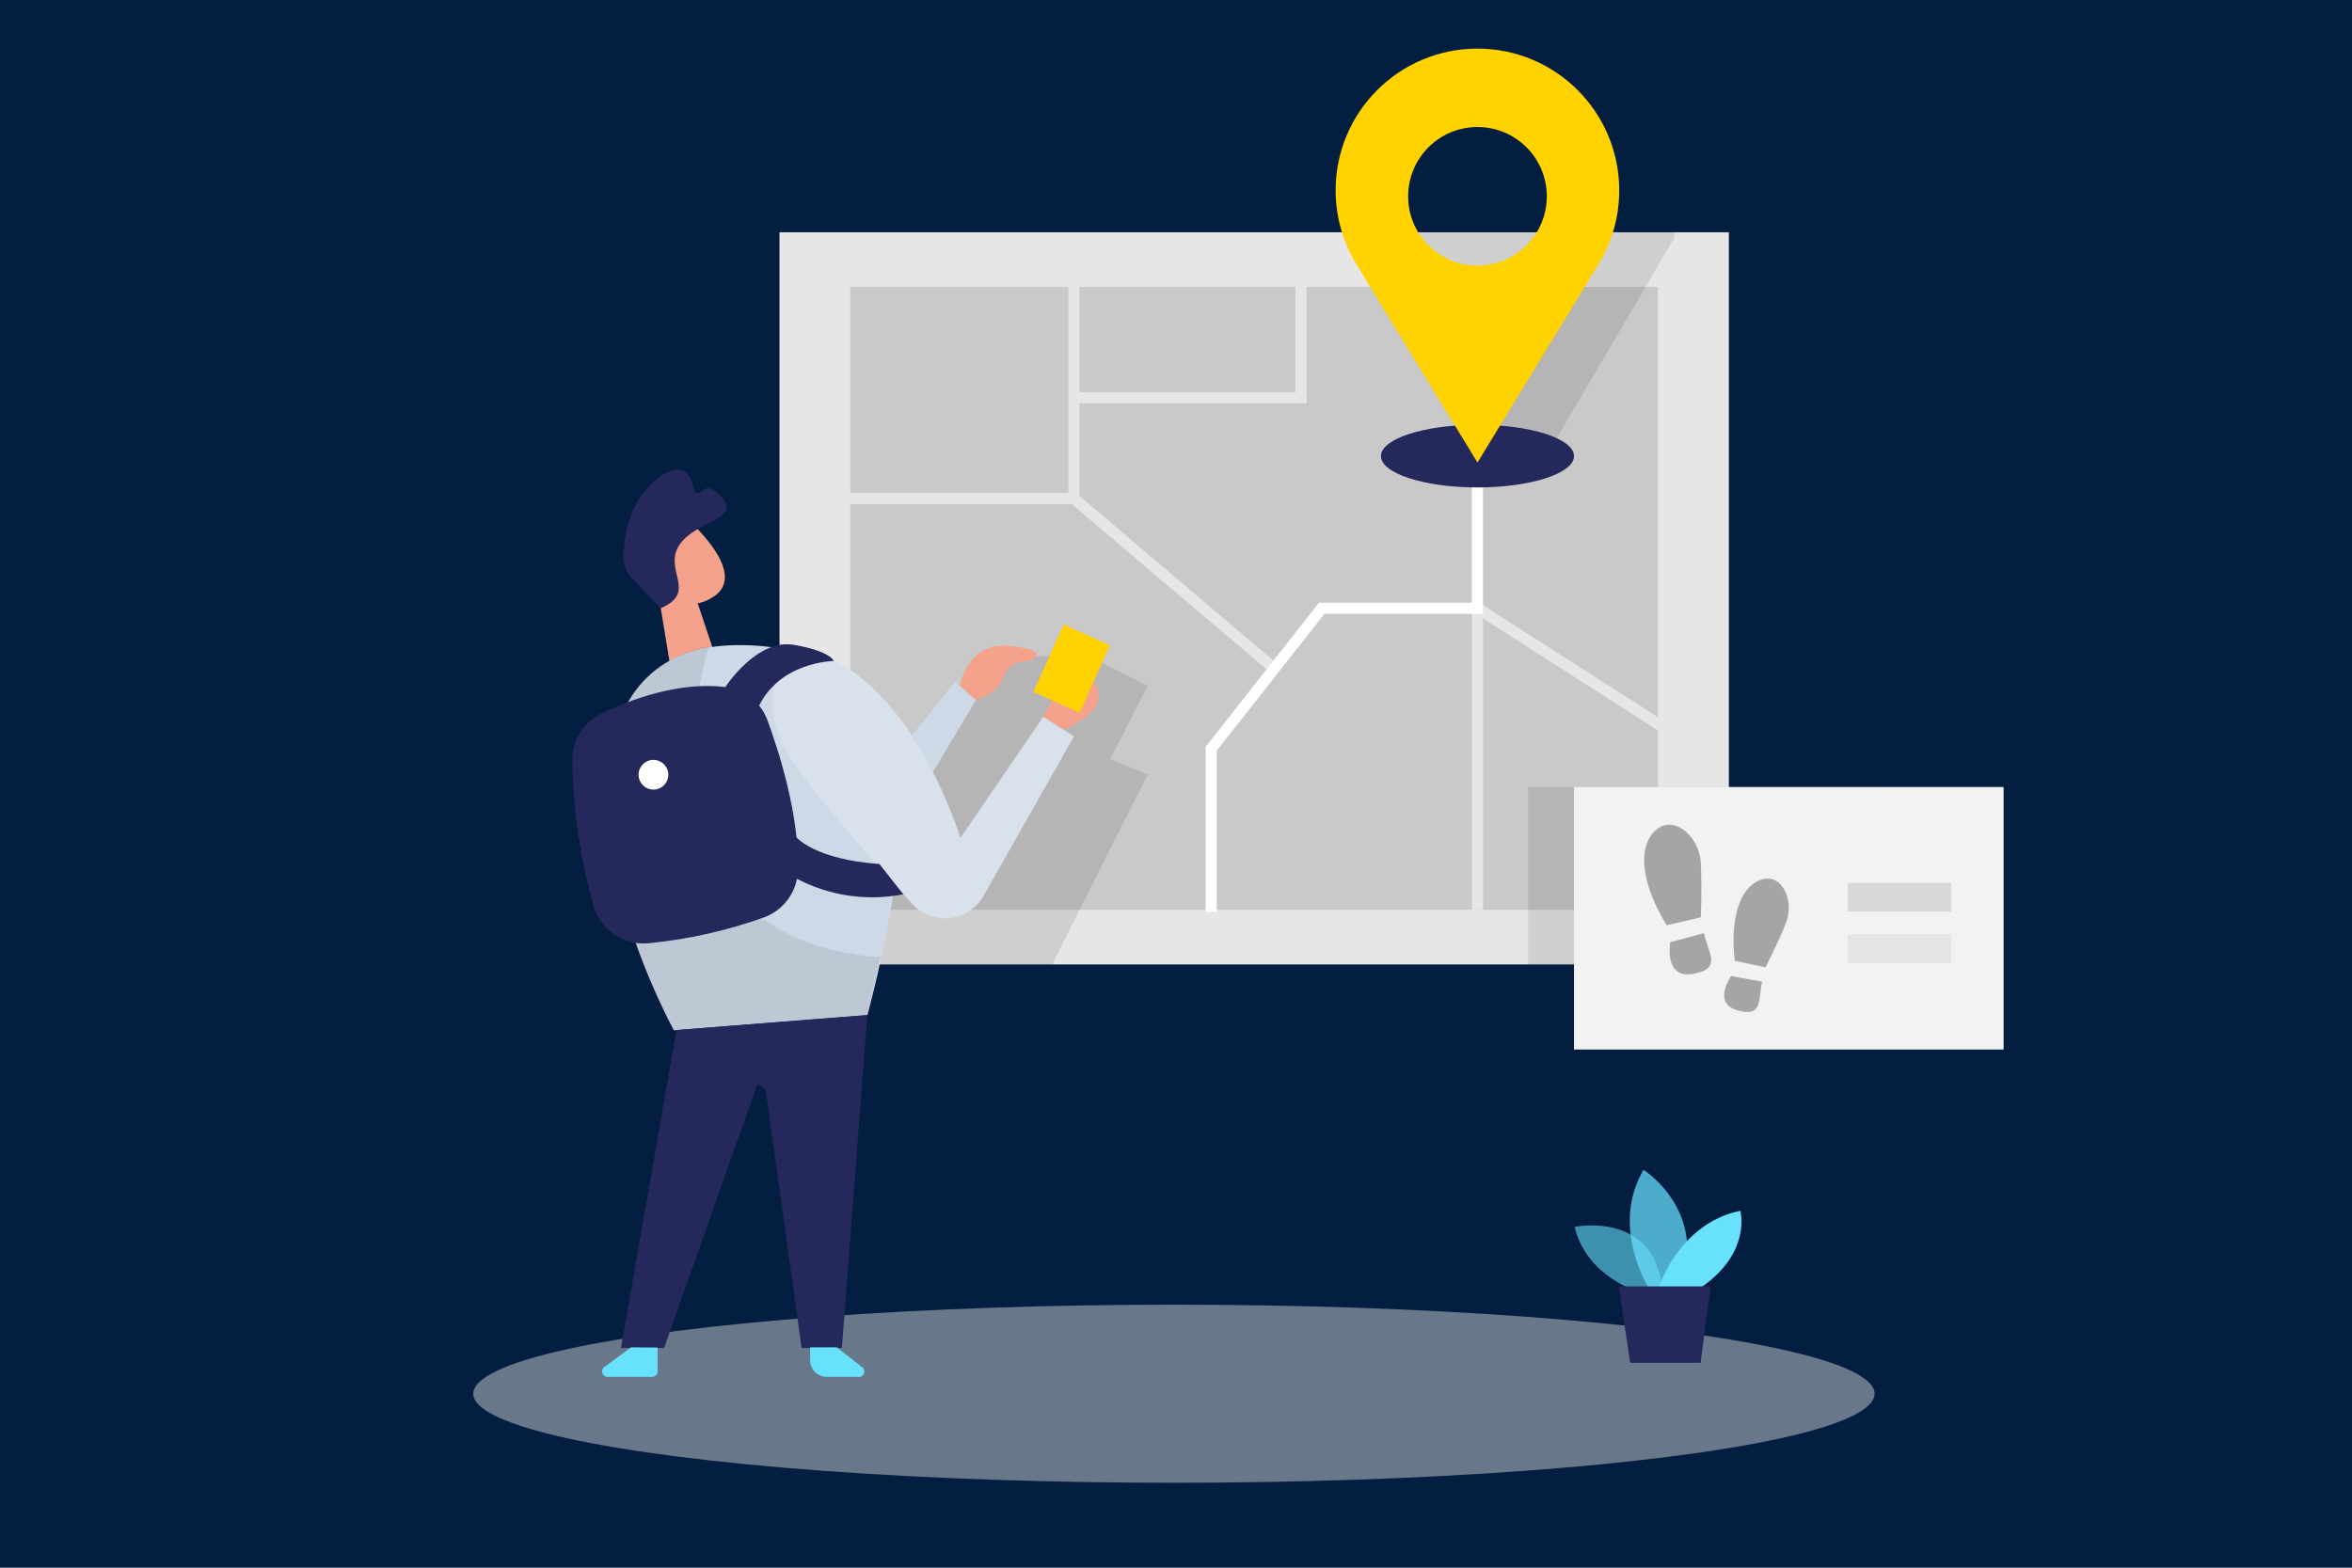
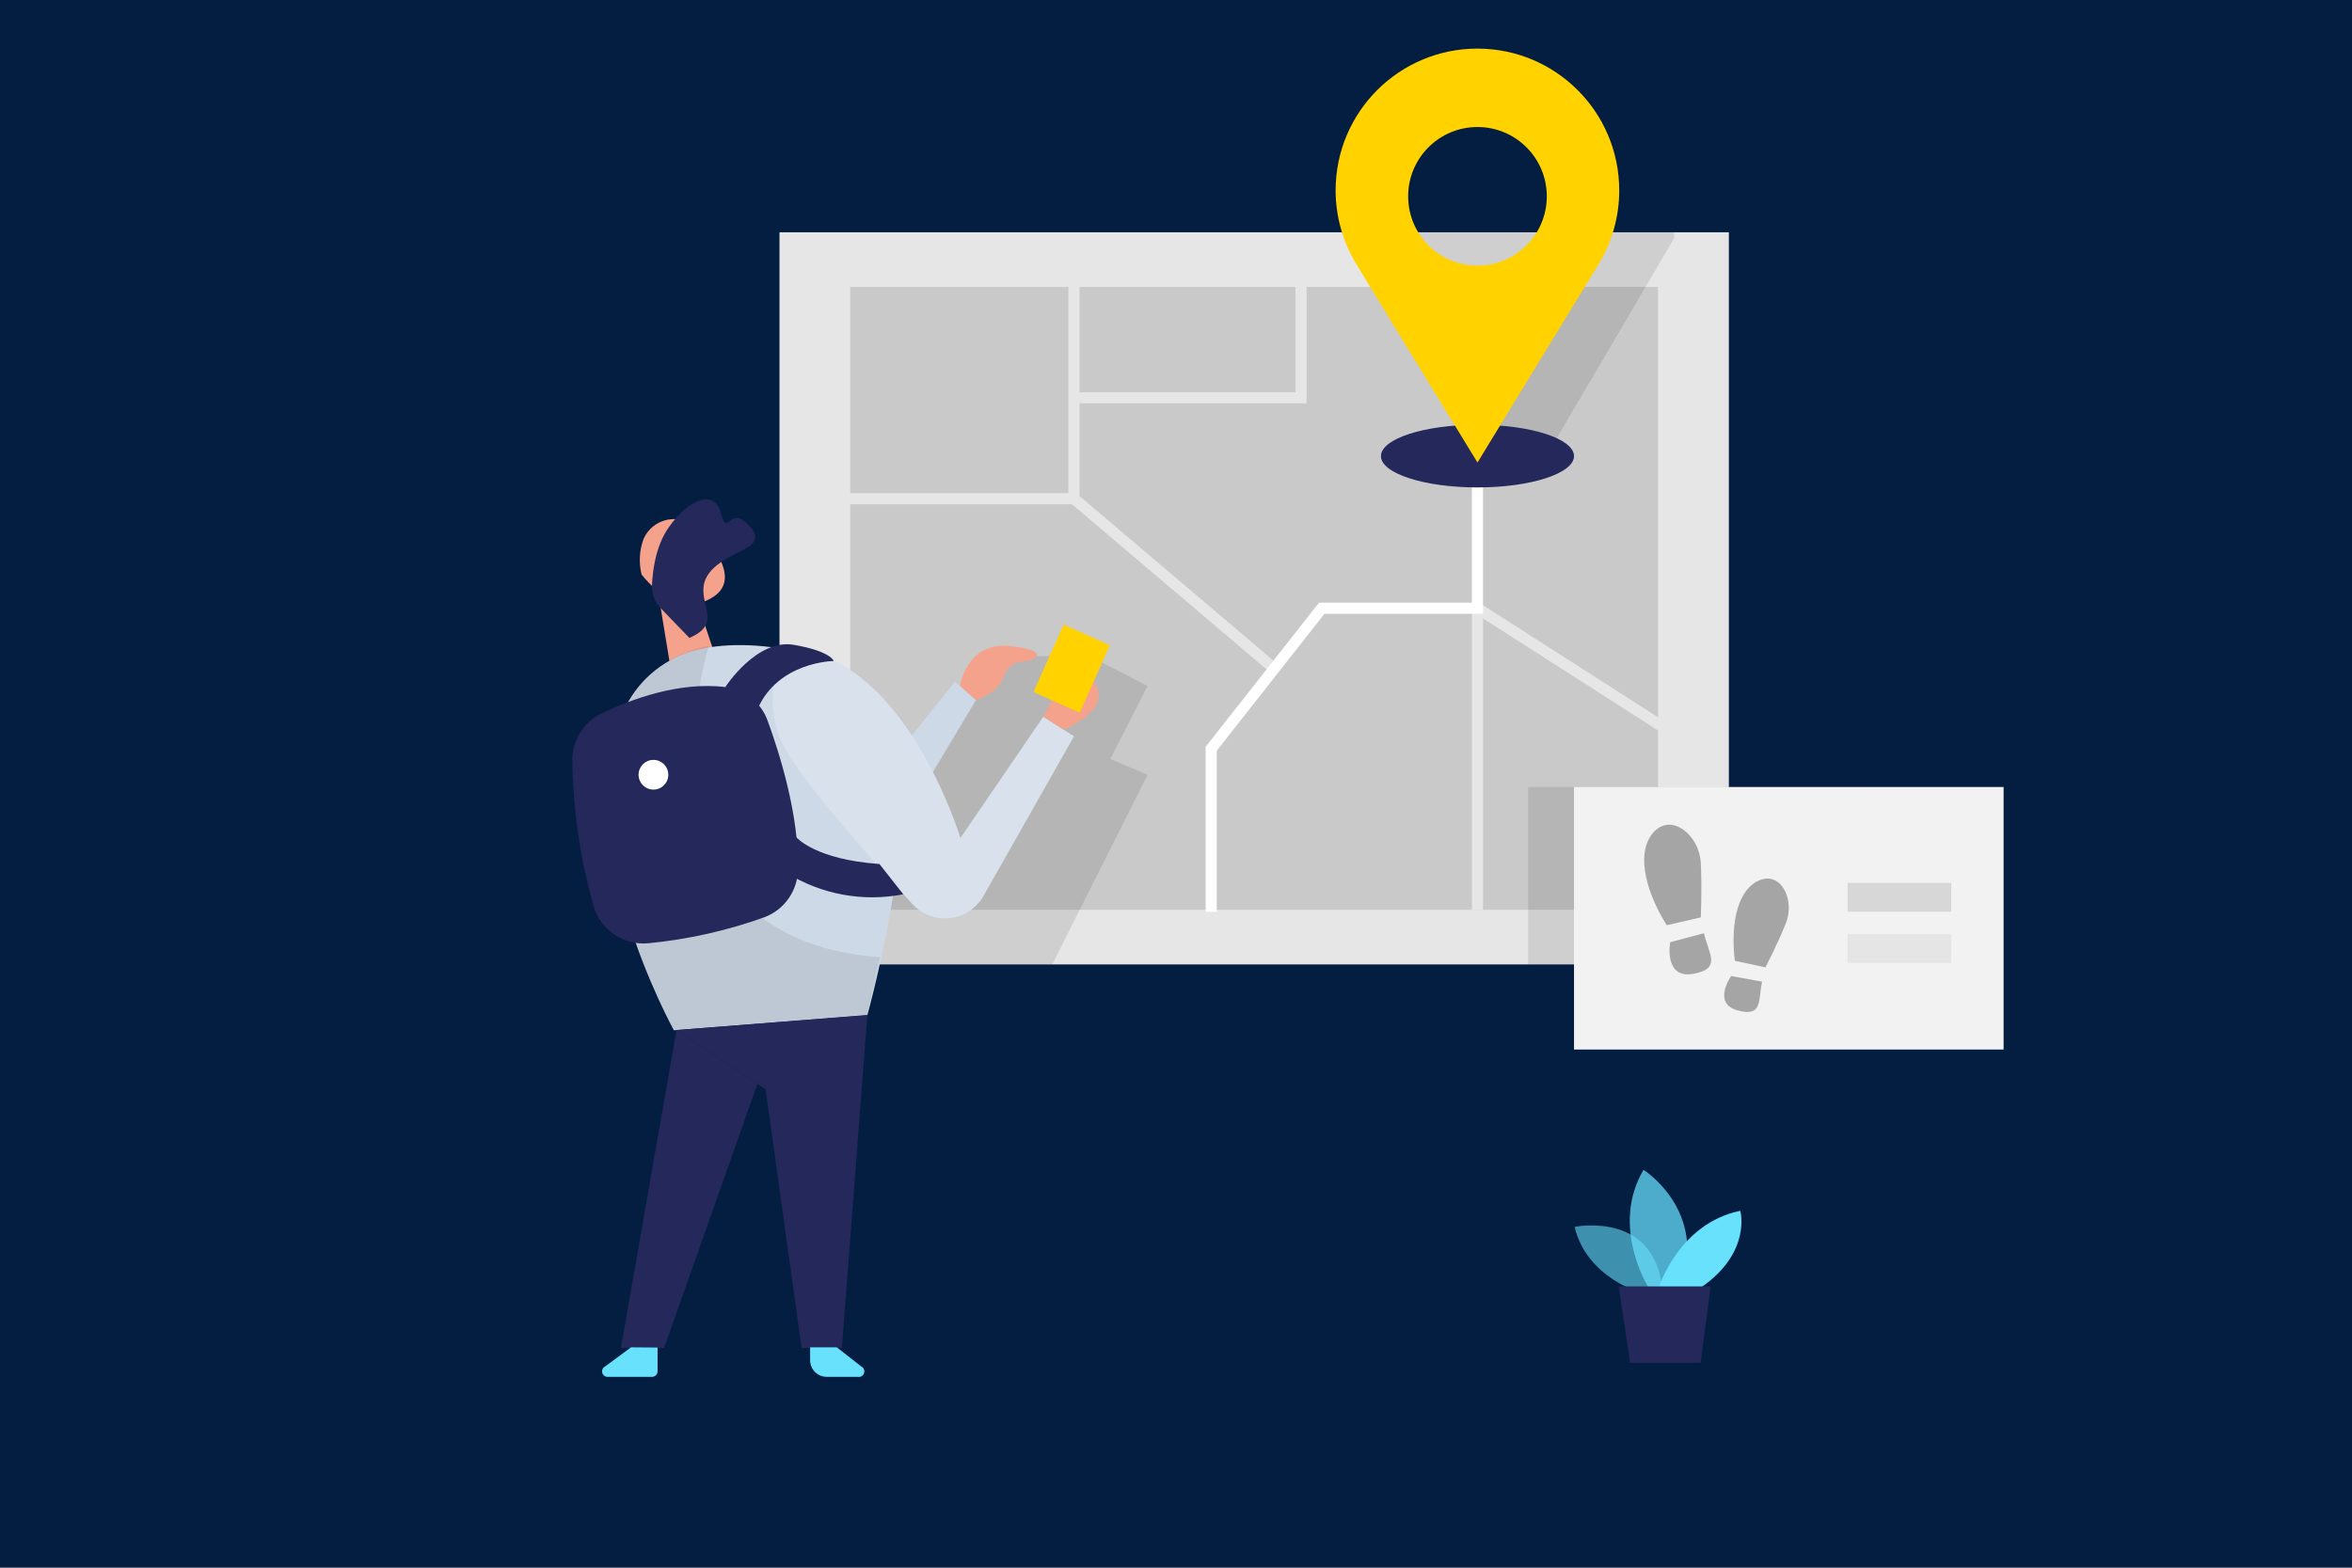
<svg xmlns="http://www.w3.org/2000/svg" id="Ebene_1" data-name="Ebene 1" viewBox="0 0 1500 1000">
  <defs>
    <style> .cls-1 { stroke: #fff; } .cls-1, .cls-2 { fill: none; stroke-miterlimit: 10.15; stroke-width: 7.1px; } .cls-2 { stroke: #e6e6e6; } .cls-3 { fill: #f4a28c; } .cls-4 { fill: #f2f2f2; } .cls-5 { fill: #041e42; } .cls-6, .cls-7, .cls-8 { fill: #68e1fd; } .cls-9, .cls-10 { fill: #e6e6e6; } .cls-11, .cls-12 { fill: #fff; } .cls-13 { fill: #ffd200; } .cls-14 { fill: #ced9e7; } .cls-15 { fill: #a5a5a5; } .cls-16, .cls-17, .cls-18 { fill: #c9c9c9; } .cls-19 { fill: #24285b; } .cls-12 { opacity: .2; } .cls-12, .cls-17, .cls-20, .cls-21, .cls-7, .cls-18, .cls-8, .cls-10 { isolation: isolate; } .cls-17 { opacity: .31; } .cls-20 { opacity: .08; } .cls-21 { opacity: .1; } .cls-7 { opacity: .73; } .cls-18 { opacity: .67; } .cls-8 { opacity: .58; } .cls-10 { opacity: .45; } </style>
  </defs>
  <g>
    <rect class="cls-5" x="-7282.5" y="-7676.5" width="9625" height="9685" />
-     <path d="M2342-7676V2008H-7282V-7676H2342m1-1H-7283V2009H2343V-7677h0Z" />
  </g>
  <rect class="cls-9" x="497.12" y="148.17" width="605.47" height="467.02" />
  <rect class="cls-16" x="542.28" y="183.01" width="515.14" height="397.35" />
  <polygon class="cls-21" points="694.87 418.56 731.89 437.56 708.1 484.17 731.89 494.19 671.08 615.19 559.98 615.19 571.47 510.65 588.86 481.04 632.29 418.56 677.25 418.56 694.87 418.56" />
  <polygon class="cls-14" points="547.32 511.82 609.09 434.85 622.46 446.52 569.78 534.56 547.32 511.82" />
-   <ellipse class="cls-10" cx="748.68" cy="889.03" rx="446.85" ry="56.8" />
  <path class="cls-8" d="M1047.23,824.9s-35.26-9.48-43.01-42.31c0,0,54.44-11.25,56.24,44.99l-13.22-2.68Z" />
  <path class="cls-7" d="M1051.4,821.37s-24.68-38.78-3.24-75.17c0,0,41.57,26.16,23.34,75.17h-20.1Z" />
  <path class="cls-6" d="M1057.85,821.37s12.83-41.07,52.04-49.01c0,0,7.47,26.58-25.21,49.01h-26.83Z" />
  <polygon class="cls-19" points="1032.32 820.56 1039.65 869.32 1084.57 869.32 1090.99 820.56 1032.32 820.56" />
  <polygon class="cls-3" points="445.01 384.99 456.43 419.19 429.35 436.4 419.62 377.13 445.01 384.99" />
  <path class="cls-3" d="M410.31,344.06c4.54-10.77,16.95-15.81,27.71-11.27,2.88,1.22,5.46,3.06,7.55,5.39,11.49,12.27,25.39,31.73,9.7,42.31-24.05,16.29-46.12-14.1-46.12-14.1-1.81-7.39-1.41-15.15,1.16-22.32Z" />
  <path class="cls-3" d="M427.91,365.22s-6.17-5.15-8.96,2.19c-2.79,7.33,8.11,10.86,11.35,7.05,3.24-3.81-2.4-9.24-2.4-9.24Z" />
  <path class="cls-14" d="M397.76,453.36c8.27-18.34,24.11-32.18,43.4-37.9,36.77-11.04,104.47,1.06,125.13,35.47,28.21,47.07-13.12,196.67-13.12,196.67l-123.4,9.59s-68.15-122.73-32.01-203.82Z" />
  <polygon class="cls-19" points="553.17 647.41 536.92 859.87 511.22 859.87 488.27 694.84 431.47 657 553.17 647.41" />
  <polygon class="cls-19" points="431.47 657 396 859.87 423.53 859.87 483.05 691.35 431.47 657" />
  <path class="cls-20" d="M452.02,412.07s-57.82,186.16,109.3,198.53l-8.14,36.67-123.4,9.59s-43.54-68.36-41.71-164.4c0,0,1.06-47.49,34.48-68.47,8.86-6.03,18.91-10.1,29.48-11.92Z" />
  <path class="cls-6" d="M402.45,859.45l-16.61,12.23c-1.72,.92-2.36,3.06-1.44,4.77,.7,1.31,2.15,2.04,3.62,1.82h27.82c1.95,0,3.53-1.58,3.53-3.53v-15.16l-16.92-.14Z" />
  <path class="cls-6" d="M533.71,859.45l15.62,12.23c1.73,.89,2.41,3.02,1.51,4.75-.72,1.39-2.27,2.14-3.81,1.84h-19.78c-5.84,0-10.58-4.74-10.58-10.58h0v-8.25h17.03Z" />
  <path class="cls-14" d="M502.23,414.33c-12.57,20.17-12.57,45.73,0,65.9,13.47,22.74,52.67,66.99,79.51,96.32,10.45,11.55,28.29,12.44,39.84,1.99,2.32-2.1,4.27-4.57,5.78-7.31l57.58-101.54-19.53-12.52-52.89,77.39s-36-118.75-110.28-120.23Z" />
  <path class="cls-12" d="M502.23,414.33c-12.57,20.17-12.57,45.73,0,65.9,13.47,22.74,52.67,66.99,79.51,96.32,10.45,11.55,28.29,12.44,39.84,1.99,2.32-2.1,4.27-4.57,5.78-7.31l57.58-101.54-19.53-12.52-52.89,77.39s-36-118.75-110.28-120.23Z" />
  <line class="cls-2" x1="942.27" y1="387.99" x2="942.27" y2="580.36" />
  <path class="cls-3" d="M678.13,465.35s32.68-12.02,19.36-30.53-32.08,22.35-32.08,22.35l12.73,8.18Z" />
  <rect class="cls-13" x="659.91" y="410.37" width="47.1" height="32.3" transform="translate(14.81 875.89) rotate(-65.87)" />
  <path class="cls-19" d="M383.69,455.09c18.79-9.06,49.36-20.38,78.84-16.85,12.23,1.43,22.63,9.6,26.9,21.15,7.9,21.47,20.17,60.71,19.5,95.19-.2,13.62-8.72,25.74-21.47,30.53-23.76,8.53-48.49,14.08-73.62,16.54-15.92,1.68-30.76-8.26-35.26-23.62-8.53-30.14-13.09-61.26-13.57-92.59-.25-12.9,7.05-24.77,18.69-30.36Z" />
  <polygon class="cls-21" points="904.51 148.17 1067.72 148.17 1067.72 151.91 986.1 290.93 944.78 290.93 904.51 148.17" />
  <circle class="cls-11" cx="416.73" cy="494.19" r="9.48" />
  <path class="cls-19" d="M462.6,438.23s20.03-31.03,43.72-26.9c23.69,4.13,25.39,10.3,25.39,10.3,0,0-35.5,.32-48.66,30.85l-20.45-14.24Z" />
  <path class="cls-19" d="M507.97,534.17s11.85,14.1,52.89,16.96l15.2,19.32c-25.66,5.02-52.26,.13-74.46-13.68-35.72-23.16,6.38-22.6,6.38-22.6Z" />
  <line class="cls-2" x1="684.93" y1="318.08" x2="812.67" y2="426.49" />
  <line class="cls-2" x1="942.27" y1="387.99" x2="1067.72" y2="468.34" />
-   <path class="cls-19" d="M421.38,387.99l-18.3-18.93c-3.82-3.98-5.84-9.36-5.57-14.88,.46-9.66,2.5-25.03,10.58-36.56,12.55-18.12,29.19-24.96,33.35-9.31,4.16,15.65,5.01-2.93,15.09,5.39,10.08,8.32,8,13.19,0,17.63-8,4.44-24.68,10.79-26.13,23.97-1.45,13.19,11.04,24.01-9.03,32.68Z" />
+   <path class="cls-19" d="M421.38,387.99c-3.82-3.98-5.84-9.36-5.57-14.88,.46-9.66,2.5-25.03,10.58-36.56,12.55-18.12,29.19-24.96,33.35-9.31,4.16,15.65,5.01-2.93,15.09,5.39,10.08,8.32,8,13.19,0,17.63-8,4.44-24.68,10.79-26.13,23.97-1.45,13.19,11.04,24.01-9.03,32.68Z" />
  <polyline class="cls-1" points="772.44 581.62 772.44 477.62 842.95 387.99 942.24 387.99 942.24 260.22" />
  <ellipse class="cls-19" cx="942.27" cy="290.93" rx="61.56" ry="19.99" />
  <path class="cls-3" d="M612.23,437.56s4.05-28.21,31.45-25.49,17.38,9.7,6.31,10.22h0c-4.58,.93-8.28,4.3-9.63,8.78-1.62,4.94-6.06,11.35-17.84,15.41l-10.3-8.92Z" />
  <path class="cls-13" d="M1032.67,121.45c0-49.95-40.48-90.44-90.42-90.45-49.95,0-90.44,40.48-90.45,90.42,0,16.61,4.57,32.91,13.22,47.09h0l77.25,126.54,76.83-125.94h0c8.89-14.31,13.6-30.82,13.57-47.67Zm-90.4,47.99c-24.42,0-44.21-19.79-44.21-44.21s19.79-44.21,44.21-44.21c24.42,0,44.21,19.79,44.21,44.21h0c0,24.42-19.79,44.21-44.21,44.21Z" />
  <polyline class="cls-2" points="531.7 318.08 684.93 318.08 684.93 170.88" />
  <rect class="cls-21" x="974.57" y="502.01" width="223.04" height="113.18" />
  <polyline class="cls-2" points="684.93 253.73 829.73 253.73 829.73 170.88" />
  <rect class="cls-4" x="1003.83" y="502.01" width="273.98" height="167.47" />
  <path class="cls-15" d="M1065.18,601.02s-4.3,23.38,14.49,20.2c18.79-3.17,9.84-13.12,7.05-25.95l-21.54,5.75Z" />
  <path class="cls-15" d="M1062.96,590.19l21.72-5.01s.88-17.38,0-34.8-18.16-31.73-29.58-20.06-7.23,35.54,7.86,59.87Z" />
  <path class="cls-15" d="M1104.07,622.59s-12.38,17.38,4.09,21.93c16.47,4.55,12.97-7.05,15.65-18.33l-19.74-3.6Z" />
  <path class="cls-15" d="M1106.36,612.86l19.53,4.2s7.33-13.79,13.08-28.21-2.68-32.72-16.43-27.5c-13.75,5.22-19.11,25.98-16.18,51.51Z" />
  <rect class="cls-18" x="1178.32" y="563.15" width="66.11" height="18.37" />
  <rect class="cls-17" x="1178.32" y="595.87" width="66.11" height="18.37" />
</svg>